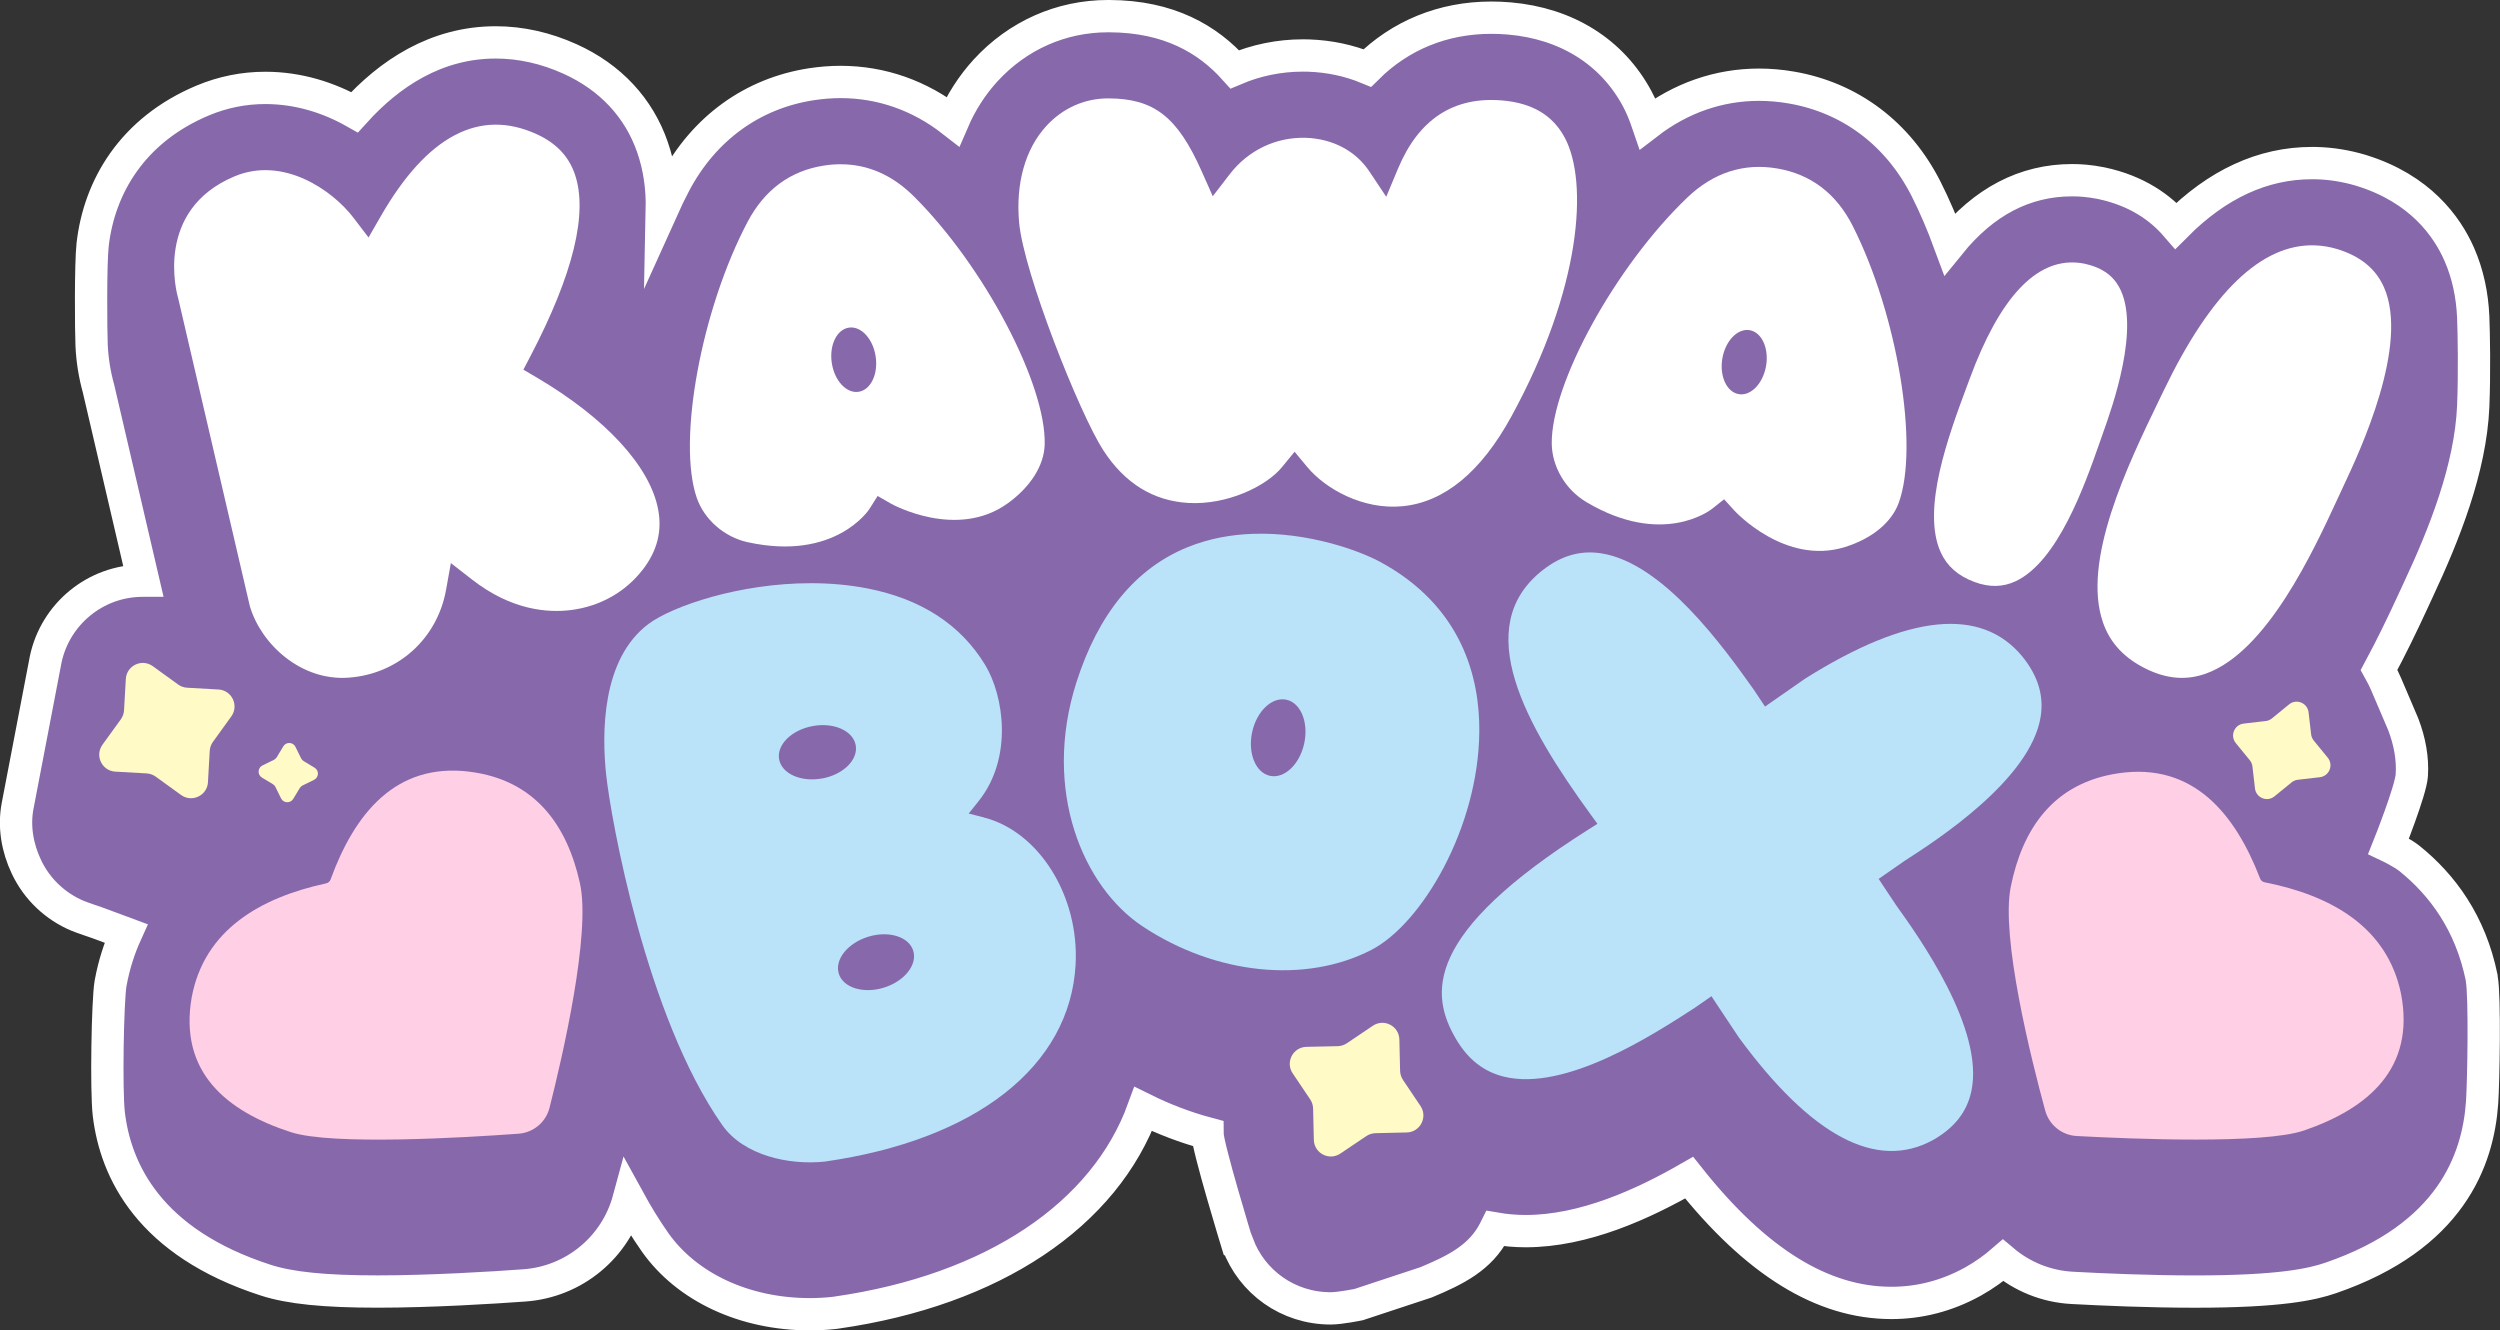
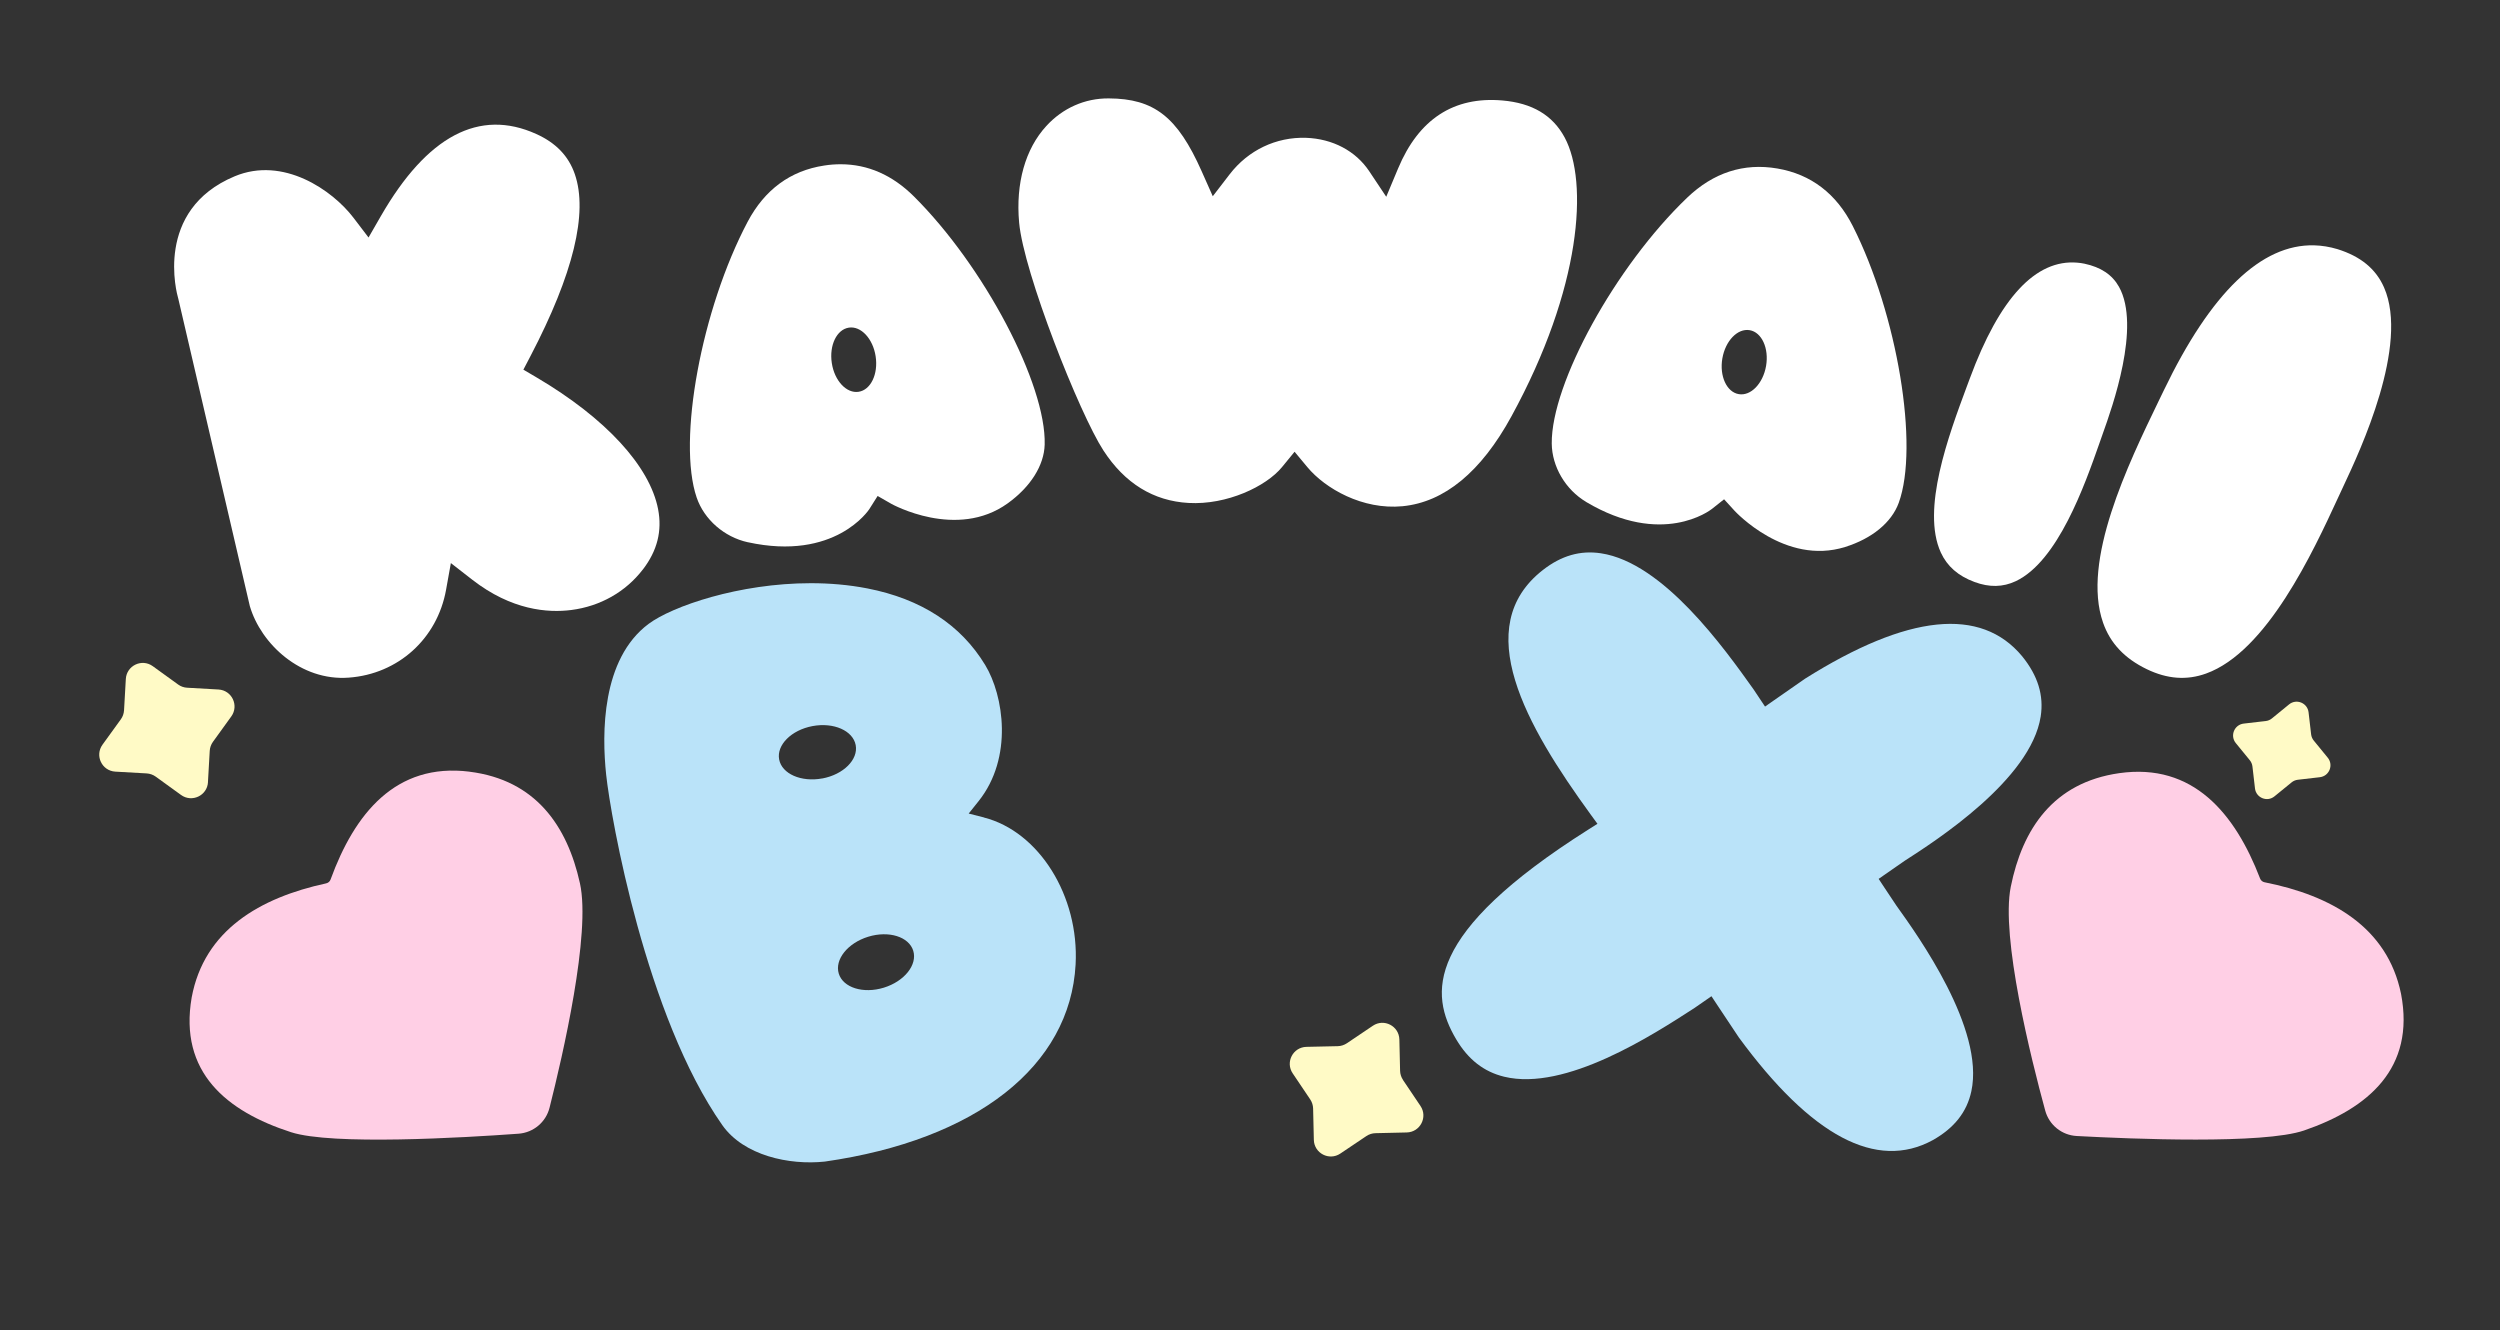
<svg xmlns="http://www.w3.org/2000/svg" viewBox="0 0 619.14 329.48" id="Layer_1">
  <rect x="0" y="0" width="619.14" height="329.48" fill="#333333" stroke="none" />
  <defs>
    <style>.cls-1{fill:#fff;}.cls-2{fill:#fffac6;}.cls-3{fill:#ffcfe5;}.cls-4{fill:#8769ab;stroke:#fff;stroke-miterlimit:10;stroke-width:8px;}.cls-5{fill:#bae3f9;}</style>
  </defs>
-   <path d="M614.64,242.34l-.05-.26c-2.75-13.44-9.65-22.85-17.86-29.47-1.84-1.47-5.18-3.05-5.18-3.05,0,0,5.5-13.75,5.75-17.56.27-4.17-.51-8.38-2.1-12.57,0,0-2.92-6.84-4.26-9.99-.44-1.03-1.04-2.25-1.75-3.52,2.97-5.52,5.72-11.19,8.28-16.74l1.41-3.05c6.43-13.73,12.97-30.07,13.63-45.48.34-8.08.16-18.4,0-22.15-.24-5.4-1.31-10.63-3.47-15.55-3.07-6.97-9.74-16.21-24.1-20.69l-.25-.08c-3.65-1.09-7.38-1.69-11.08-1.78-.34,0-.69-.01-1.03-.01-12.19,0-23.45,5.21-33.68,15.49-3.77-4.36-9.58-8.63-18.49-10.51l-.26-.05c-1.3-.26-2.62-.44-3.93-.56-1.01-.09-2.04-.13-3.05-.13-11.72,0-21.85,5.31-30.31,15.76-1.79-4.86-3.75-9.44-5.83-13.56-6.93-13.72-18.81-22.66-33.43-25.16-2.66-.46-5.35-.69-7.97-.69-9.98,0-19.41,3.3-27.58,9.59-.73-2.14-1.56-4.21-2.58-6.11-6.21-11.59-17.46-18.66-31.69-19.89-1.49-.13-2.99-.19-4.45-.19-12.01,0-22.59,4.4-30.7,12.46-4.49-1.85-9.4-2.91-14.57-3.08-.46-.01-.92-.02-1.38-.02-5.91,0-11.62,1.19-16.88,3.43-6.69-7.48-16.32-13.11-31.06-13.17h-.33c-11.6,0-22.36,4.77-30.3,13.42-3.39,3.7-6.11,7.96-8.12,12.64-8.19-6.4-17.69-9.76-27.82-9.76-2.35,0-4.75.19-7.15.55-14.66,2.23-26.7,10.95-33.88,24.54-1.11,2.1-2.19,4.32-3.23,6.63.12-5.61-.66-10.77-2.31-15.55-3.38-9.79-10.45-17.35-20.42-21.86-6.04-2.73-12.23-4.11-18.39-4.11-14.8,0-26.35,7.73-34.98,17.29-6.37-3.6-13.87-6.02-22.1-6.02-5.33,0-10.52,1.04-15.45,3.1-17.55,7.34-25.72,21.51-27.32,35.76-.53,4.75-.41,21.34-.25,24.93.17,3.68.76,7.29,1.71,10.69l11.07,47.56s-.08,0-.12,0c-11.76,0-21.66,8.3-24.03,19.48l-6.96,36.31c-.96,5.04-.08,10.33,2.2,15.12,2.63,5.54,7.19,9.79,12.66,12.09,1,.42,4.99,1.77,4.99,1.77l7.01,2.6c-1.65,3.64-2.96,7.65-3.79,12.11l-.05.26c-.73,4.25-1.12,26.53-.43,32.37,1.68,14.07,10.03,31.8,38.85,41.12,6.03,1.95,14.58,2.82,27.74,2.82s28.5-.95,36.33-1.52c12.3-.89,22.61-9.42,25.82-21.29,2.04,3.72,4.2,7.27,6.51,10.56,7.87,11.19,22.2,17.87,38.34,17.87h0c1.98,0,3.96-.1,5.88-.31l.35-.04.35-.05c38.96-5.58,66.52-24.29,76.01-50.42,5.13,2.54,10.46,4.57,15.9,6.03,0,3.23,7.38,27.35,7.38,27.35l.13.07c3.48,9.36,12.4,15.92,23.02,15.92,2.34,0,6.93-.94,6.93-.94l16.71-5.52c7.31-3.05,13.45-6.11,16.89-12.77.09-.18.17-.36.26-.54,2.43.42,4.95.64,7.52.64,14.42,0,29.06-6.69,40.45-13.24,16.57,20.86,33.01,31.02,50.12,31.02,6.96,0,13.68-1.74,19.97-5.18l.24-.13c2.86-1.61,5.29-3.38,7.41-5.22,4.69,3.97,10.64,6.45,17.1,6.8,7.68.42,19.21.92,30.45.92h0c21.07,0,29.01-1.8,33.58-3.37,29.71-10.2,36.52-29.16,37.52-43.47.33-4.77.74-26.28-.1-30.69" class="cls-4" />
-   <path d="M341.64,139.07c-4.87-2.62-17.56-7.36-31.43-6.86-5.31.19-10.78,1.15-16.06,3.29-12.88,5.22-22.16,16.5-27.58,33.53-8.54,26.83,1.76,50.67,16.36,60.36,18.08,12.01,40.35,14.3,56.71,5.85,12.48-6.45,26.53-30.24,26.72-54.07.11-13.1-4.1-31.03-24.71-42.1M323,184.11c-1.13,5.21-4.93,8.8-8.49,8.03-3.56-.77-5.53-5.62-4.41-10.82,1.13-5.21,4.93-8.8,8.49-8.03,3.56.77,5.53,5.62,4.41,10.82" class="cls-5" />
  <path d="M273.26,111.55c5.29,8.15,12.39,12.52,21.09,13.01,9.5.54,19.23-4.1,23.14-8.87l3.12-3.81,3.15,3.79c4.44,5.34,13.71,10.65,23.58,9.7,10.37-1.01,19.45-8.49,26.97-22.25,17.42-31.85,19.06-58.11,13.21-69.03-2.98-5.56-8.04-8.57-15.47-9.21-12.04-1.03-20.7,4.63-25.81,16.85l-2.93,7-4.21-6.32c-3.36-5.04-9.07-8.05-15.67-8.28-7.38-.23-14.3,3.05-18.91,9.05l-4.17,5.42-2.78-6.25c-5.96-13.4-11.75-17.93-22.98-17.98-5.92-.05-11.4,2.4-15.46,6.83-5.22,5.69-7.61,14.19-6.74,23.91,1.12,12.41,14.96,47.35,20.87,56.44" class="cls-1" />
  <path d="M488.99,144.13c3.69,1.37,7.03,1.3,10.21-.19,10.46-4.92,17.12-23.88,20.7-34.07l.86-2.45c2.35-6.57,9.5-26.58,4.02-36.39-1.67-2.99-4.48-4.86-8.57-5.73-.58-.12-1.16-.2-1.74-.25-10.31-.89-19.27,8.74-26.63,28.67l-.75,2.01c-4.51,12.13-11.31,30.47-6.43,41.11,1.57,3.41,4.29,5.79,8.31,7.28" class="cls-1" />
  <path d="M520.83,154.2c1.78,5.1,5.33,8.87,10.84,11.53,5.09,2.45,9.88,2.8,14.67,1.08,15.08-5.42,26.51-30.16,32.65-43.45.52-1.12,1-2.17,1.46-3.14,4.03-8.59,16.28-34.74,9.96-49.06-2.02-4.58-5.79-7.67-11.53-9.46-1.93-.58-3.86-.89-5.77-.94-13.08-.33-25.59,11.71-37.22,35.9l-1.25,2.58c-7.63,15.78-19.16,39.64-13.81,54.96" class="cls-1" />
  <path d="M159.22,141.03c3.57-4.66,4.8-9.55,3.76-14.94-2.07-10.67-13.02-22.55-30.03-32.58l-3.33-1.96,1.79-3.43c10.58-20.27,14.26-35.4,10.95-44.99-1.55-4.49-4.68-7.75-9.56-9.95-14.09-6.37-27.04.47-38.48,20.34l-3.05,5.3-3.71-4.87c-5.25-6.89-17.42-15.31-29.44-10.29-20.09,8.4-14.28,29.22-14.02,30.11l.06.23,17.71,76.1c2.76,9.41,12.65,18.61,24.5,17.72,12.24-.89,21.92-9.64,24.1-21.75l1.19-6.62,5.31,4.13c9.71,7.55,18.69,8.24,24.52,7.49,7.17-.92,13.46-4.49,17.72-10.04" class="cls-1" />
  <path d="M243.67,202.44l-3.77-.96,2.43-3.04c8.67-10.82,6.21-26.23,1.68-33.71-6.05-10.01-15.88-16.41-29.22-19.01-4.63-.9-9.35-1.29-13.99-1.29-17.76,0-34.32,5.71-40.18,10.08-11.67,8.71-11.59,27.15-10.5,37.37,1.15,10.73,9.87,59.9,28.76,86.76,5.31,7.55,16.58,9.97,25.39,9.03,37.5-5.37,60.75-23.63,62.11-48.83.91-16.93-9.07-32.91-22.71-36.38M203.66,192.78c-5.24.98-10.02-1.12-10.7-4.7-.67-3.58,3.03-7.28,8.26-8.26,5.24-.98,10.02,1.12,10.7,4.71.67,3.58-3.03,7.28-8.26,8.26M218.89,244.6c-5.09,1.57-10.09.01-11.16-3.47-1.07-3.48,2.19-7.57,7.28-9.14,5.09-1.57,10.09-.01,11.16,3.47,1.07,3.48-2.19,7.57-7.28,9.14" class="cls-5" />
  <path d="M500.81,162.54c-10.22-12.32-28.31-10.47-53.76,5.53-.22.15-1.78,1.22-7.86,5.47l-2.07,1.45-1.41-2.12c-.79-1.19-1.31-1.97-1.44-2.16-7.25-10.18-22.34-31.35-37.77-33.68-5.11-.78-9.81.57-14.36,4.11-18.16,14.12-4.21,38.57,11.83,60.62l1.65,2.26-2.34,1.48c-40.62,25.73-39.29,40.67-32.64,51.9,2.97,5.01,6.86,8.04,11.89,9.26,15.17,3.68,36.77-10.32,47.14-17.04.19-.12.95-.65,2.11-1.46l2.07-1.44,1.41,2.13c4.51,6.82,5.25,7.91,5.36,8.06,17.96,24.5,34.13,33.06,48.05,25.45,5.31-2.99,8.45-6.96,9.55-12.12,3.31-15.47-13.17-38.43-18.58-45.98h0c-.17-.24-1.27-1.9-2.97-4.46l-1.41-2.14,2.08-1.45c2.49-1.74,4.1-2.86,4.35-3.02,7.73-4.97,31.25-20.09,33.7-35.74.81-5.22-.68-10.09-4.58-14.91" class="cls-5" />
  <path d="M572.36,181.85l-.63-5.44c-.27-2.33-3.01-3.45-4.83-1.96l-4.25,3.47c-.44.36-.97.59-1.54.65l-5.44.63c-2.33.27-3.45,3.01-1.96,4.83l3.47,4.25c.36.44.58.97.65,1.54l.63,5.44c.27,2.33,3.01,3.45,4.83,1.96l4.24-3.46c.44-.36.97-.58,1.54-.65l5.45-.63c2.33-.27,3.45-3.01,1.96-4.83l-3.47-4.25c-.36-.44-.58-.97-.65-1.54" class="cls-2" />
  <path d="M347.46,267.44c-.45-.67-.7-1.45-.72-2.25l-.18-7.76c-.08-3.33-3.8-5.26-6.56-3.4l-6.44,4.34c-.67.45-1.45.7-2.26.72l-7.76.17c-3.33.08-5.26,3.8-3.4,6.56l4.34,6.45c.45.67.7,1.45.72,2.26l.18,7.76c.08,3.33,3.8,5.26,6.56,3.4l6.44-4.33c.67-.45,1.45-.7,2.25-.72l7.76-.18c3.33-.08,5.26-3.8,3.4-6.56l-4.34-6.45Z" class="cls-2" />
  <path d="M51.5,193.71l.44-7.75c.05-.8.32-1.58.79-2.23l4.55-6.3c1.95-2.7.15-6.48-3.17-6.67l-7.76-.44c-.8-.04-1.58-.32-2.23-.79l-6.29-4.55c-2.7-1.95-6.48-.15-6.67,3.18l-.44,7.75c-.05.8-.32,1.58-.79,2.23l-4.55,6.29c-1.95,2.7-.15,6.48,3.18,6.67l7.76.44c.8.05,1.58.32,2.23.79l6.29,4.55c2.7,1.95,6.49.15,6.67-3.18" class="cls-2" />
-   <path d="M67.57,194.2c.28.17.51.41.65.71l1.39,2.82c.6,1.21,2.3,1.28,3,.13l1.63-2.69c.17-.28.41-.5.71-.65l2.83-1.39c1.21-.6,1.29-2.3.13-3l-2.7-1.63c-.28-.17-.5-.41-.65-.71l-1.39-2.83c-.6-1.21-2.3-1.29-3-.13l-1.63,2.7c-.17.28-.41.5-.71.65l-2.83,1.39c-1.21.6-1.29,2.3-.13,3l2.7,1.63Z" class="cls-2" />
  <path d="M560.83,218.5c-.51-.1-.93-.46-1.11-.94-6.2-16.12-16.59-28.69-34.89-26.08-16.33,2.33-23.97,13.83-26.85,28.14-2.51,12.45,5.03,42.59,8.53,55.42.97,3.57,4.11,6.1,7.8,6.3,13.67.74,46.25,2.08,56.31-1.37,15.92-5.47,27.54-15.4,24.02-33.81-3.4-16.63-17.37-24.4-33.8-27.66" class="cls-3" />
  <path d="M116.29,191.11c-18.35-2.29-28.51,10.47-34.42,26.7-.18.49-.59.85-1.1.96-16.37,3.55-30.2,11.56-33.3,28.26-3.19,18.47,8.61,28.2,24.62,33.37,10.12,3.28,42.67,1.36,56.33.37,3.69-.27,6.78-2.86,7.68-6.44,3.26-12.89,10.27-43.16,7.53-55.56-3.14-14.25-10.99-25.61-27.35-27.65" class="cls-3" />
  <path d="M185.18,134.28c21.63,4.75,30-8.03,30.09-8.16l2.08-3.29,3.38,1.94c.15.09,16.2,8.99,28.83-.11,5.67-4.08,9.01-9.39,9.16-14.54.42-14.9-15.01-44.2-32.38-61.47-5.33-5.3-11.42-7.97-18.15-7.97-1.33,0-2.7.1-4.08.32-8.36,1.27-14.73,5.96-18.95,13.92-11.45,21.66-17.46,54.22-12.62,68.32,1.86,5.43,6.83,9.77,12.65,11.05M210.22,81.14c3-.46,5.98,2.73,6.64,7.12.67,4.39-1.22,8.32-4.22,8.77-3,.46-5.98-2.73-6.64-7.12-.67-4.39,1.22-8.32,4.23-8.77" class="cls-1" />
  <path d="M392.83,124.32c18.8,11.18,30.66,2.1,31.15,1.71l3-2.38,2.58,2.83c.12.13,12.54,13.64,27.4,8.98,6.67-2.09,11.5-6.07,13.27-10.92,5.1-14.01-.32-46.68-11.37-68.54-4.06-8.04-10.35-12.84-18.68-14.27-8.34-1.43-15.86,1.01-22.37,7.25-17.69,16.95-33.66,45.96-33.51,60.86.06,5.74,3.4,11.42,8.53,14.47M426.55,88.77c.75-4.37,3.78-7.51,6.77-7,2.99.51,4.81,4.48,4.06,8.85-.75,4.37-3.78,7.51-6.77,6.99-2.99-.51-4.81-4.47-4.06-8.85" class="cls-1" />
</svg>